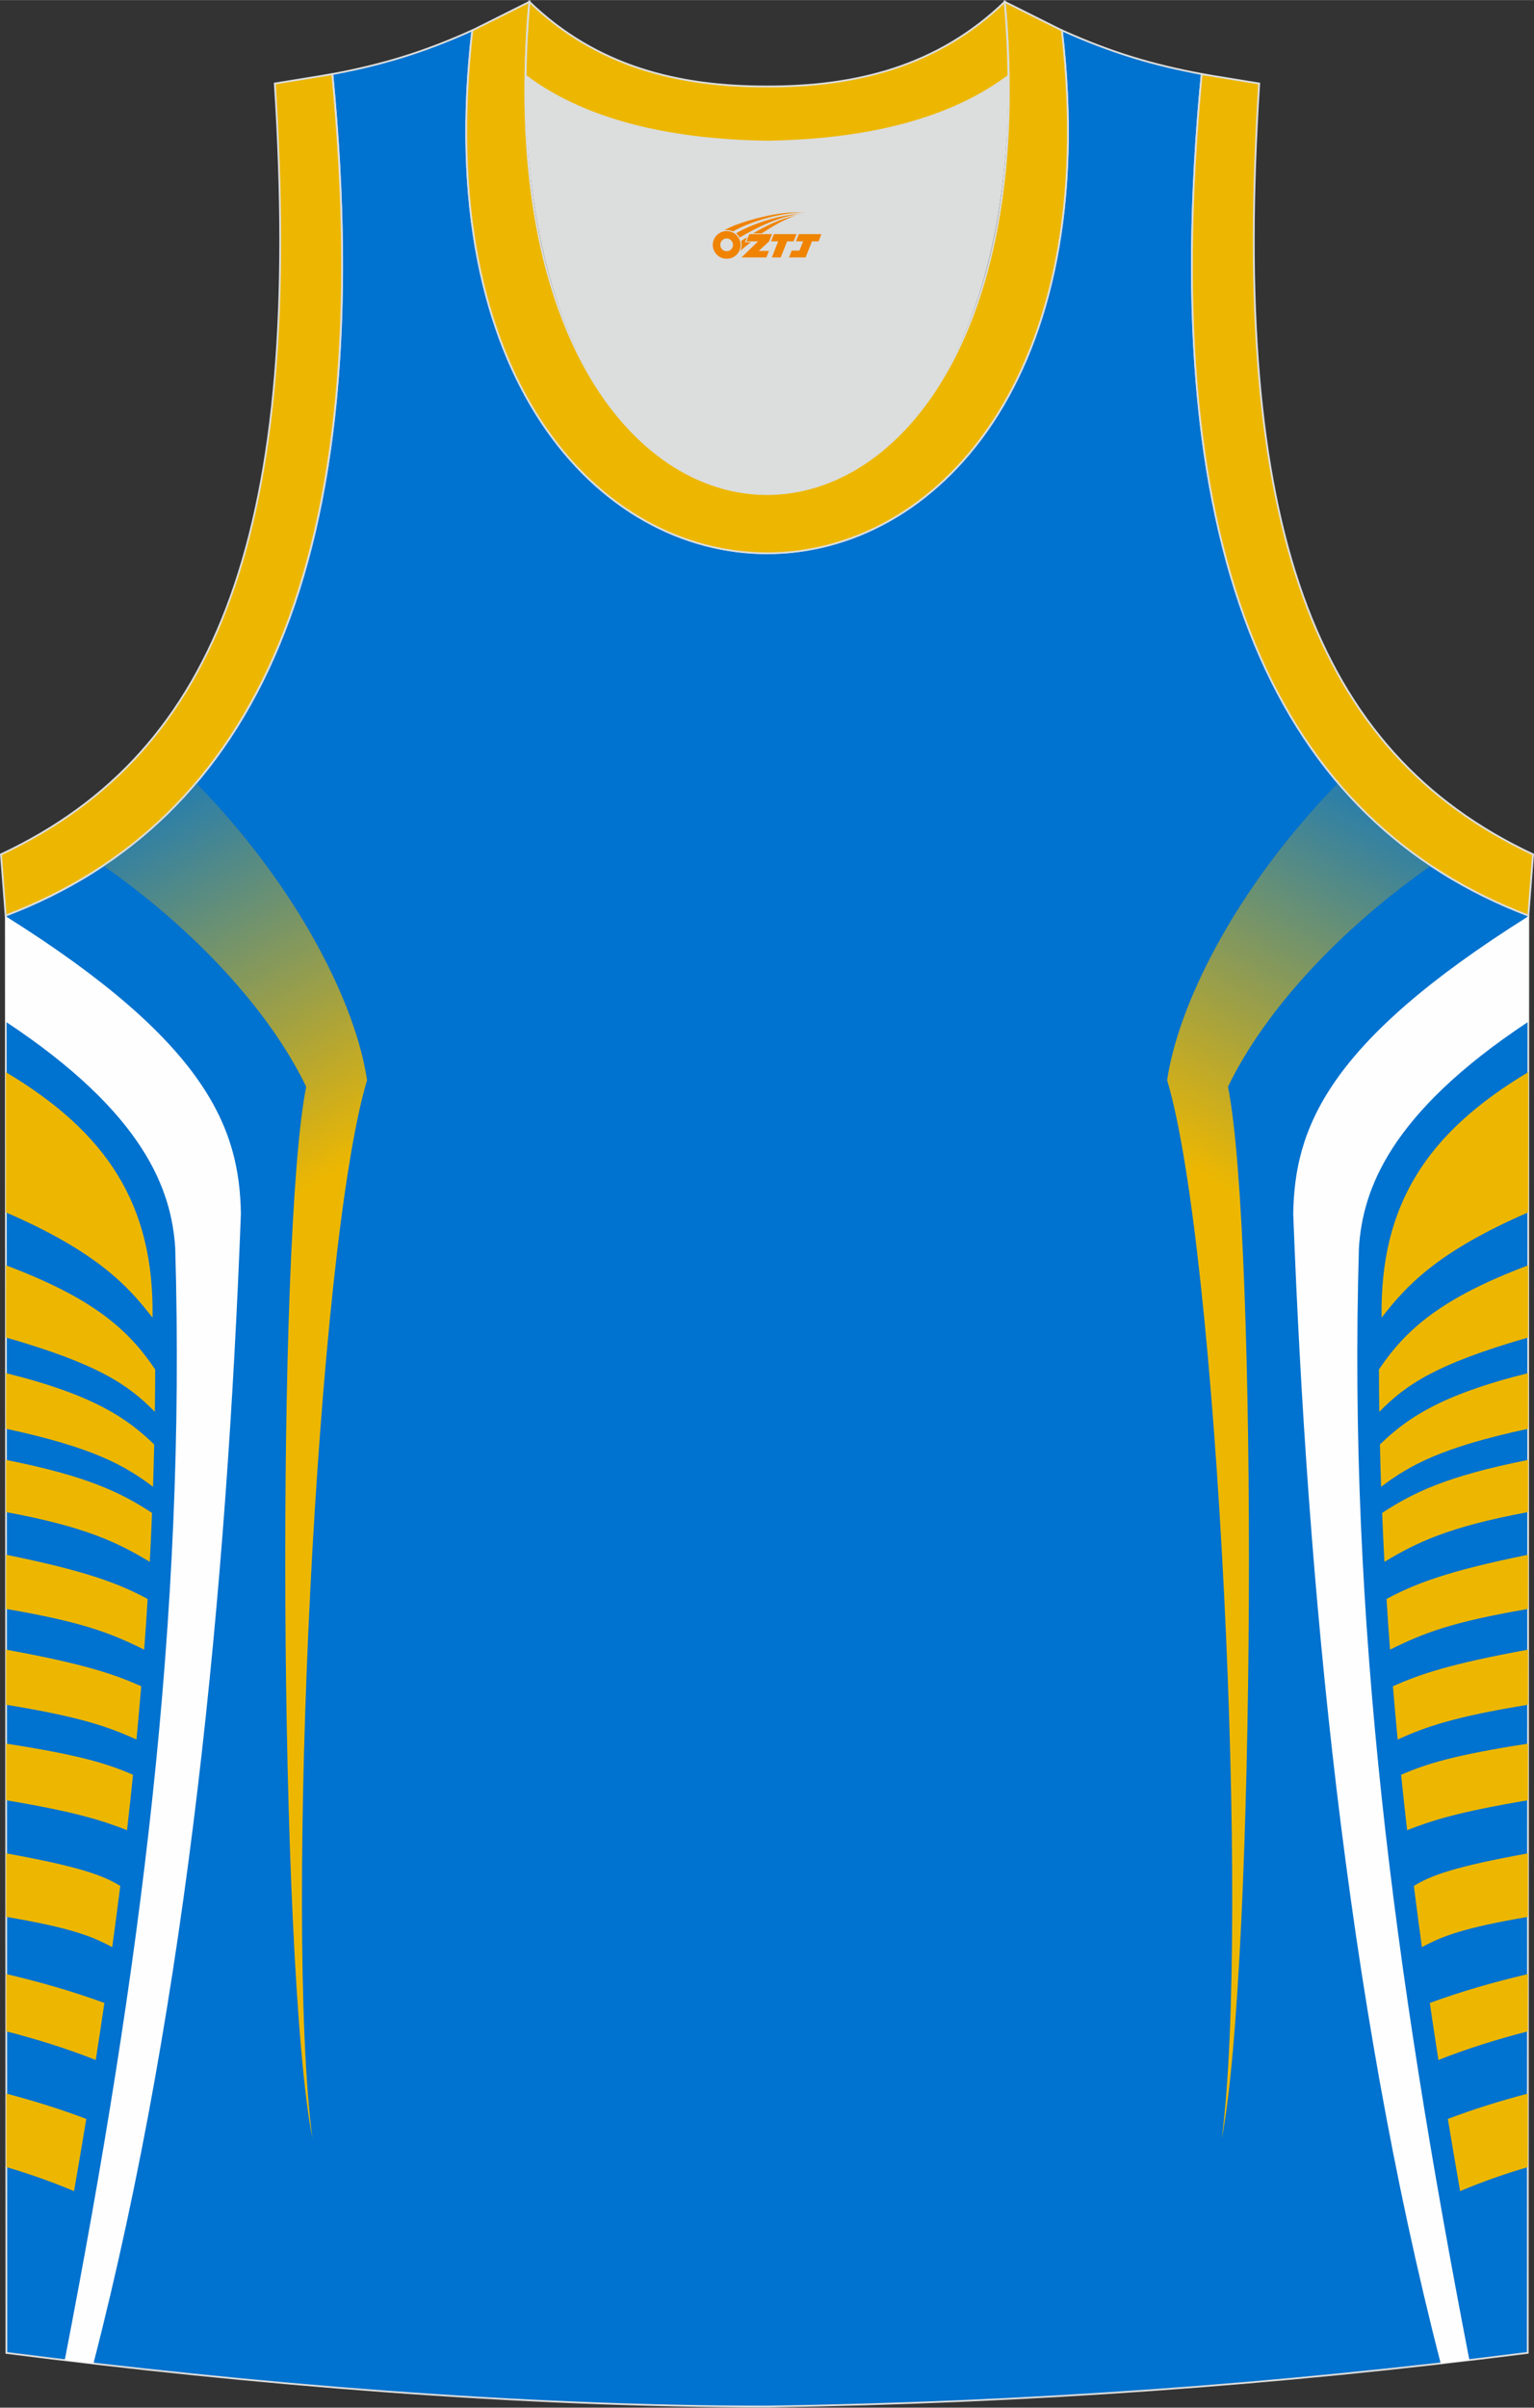
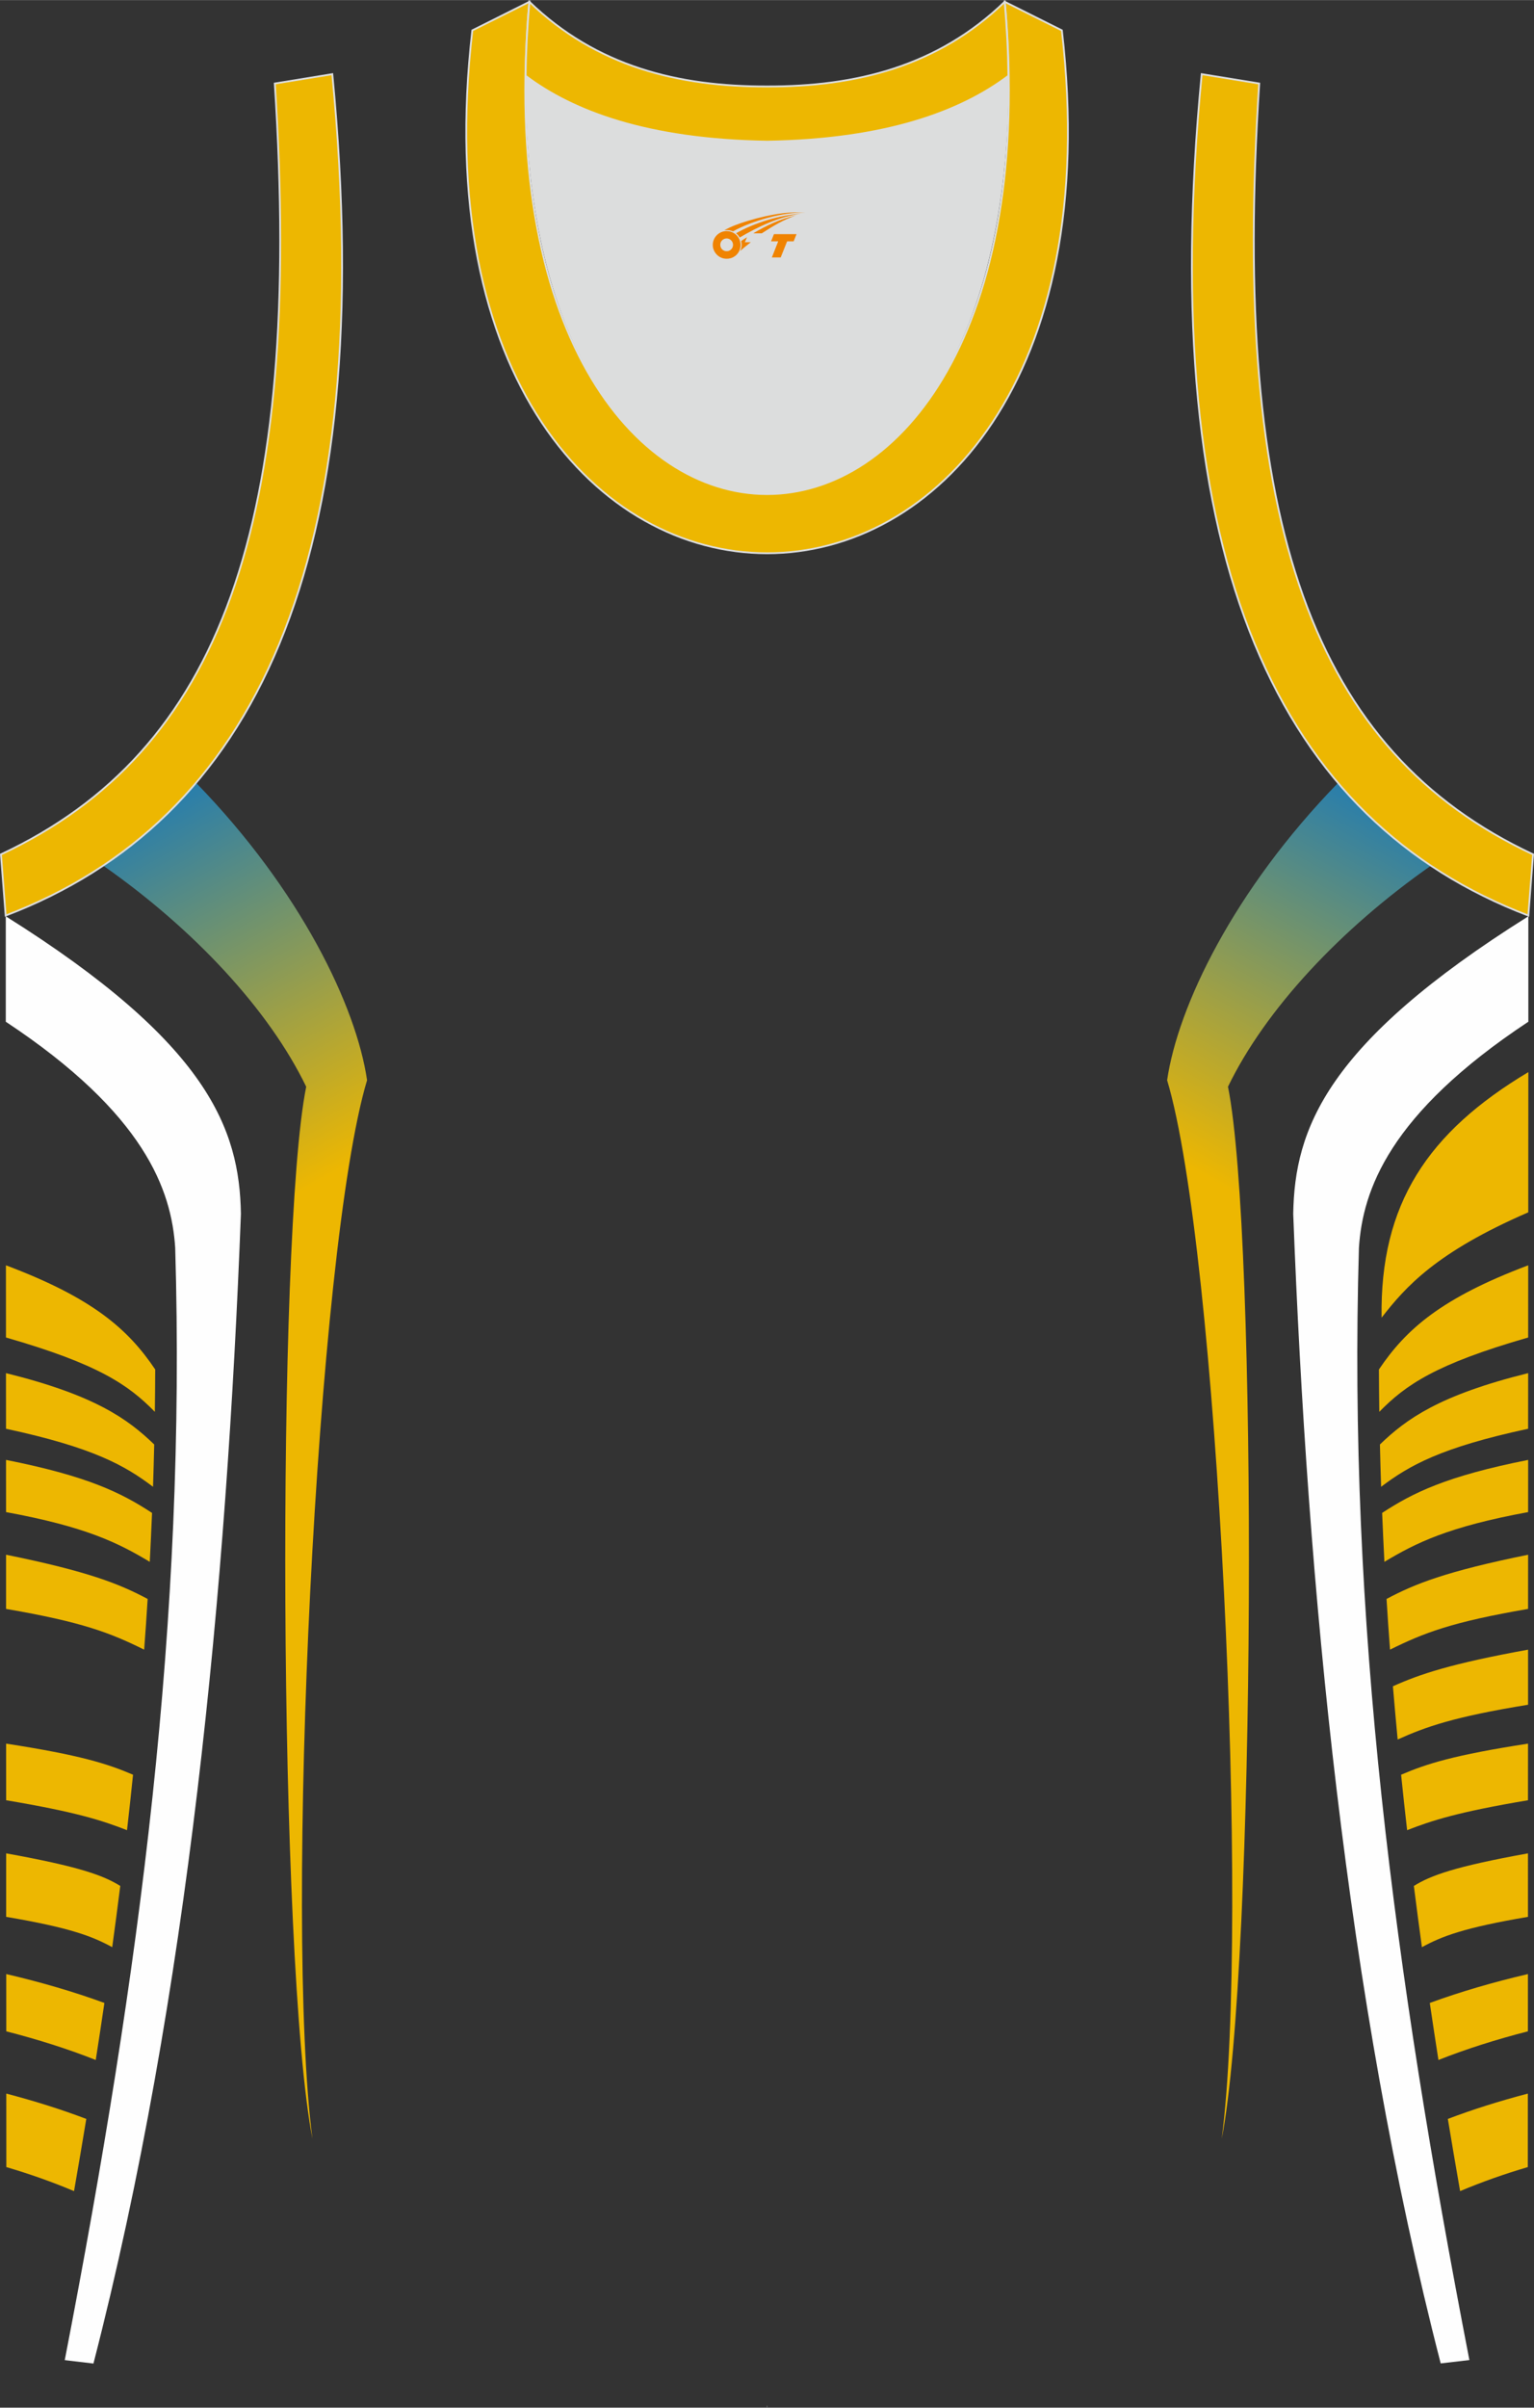
<svg xmlns="http://www.w3.org/2000/svg" version="1.1" id="图层_1" x="0px" y="0px" width="338.74px" height="531.5px" viewBox="0 0 339.01 531.88" enable-background="new 0 0 339.01 531.88" xml:space="preserve">
  <rect x="0" y="0" width="339.01" height="531.88" fill="#333333" stroke="none" />
  <g>
    <path fill-rule="evenodd" clip-rule="evenodd" fill="#0072CF" stroke="#DCDDDD" stroke-width="0.4" stroke-miterlimit="22.926" d="   M169.49,531.63c0.02,0,0.03,0,0.05,0H169.49L169.49,531.63L169.49,531.63L169.49,531.63z" />
-     <path fill-rule="evenodd" clip-rule="evenodd" fill="#0072CF" stroke="#DCDDDD" stroke-width="0.4" stroke-miterlimit="22.926" d="   M169.54,531.63c57.38-0.83,113.33-4.88,168.09-11.86l0.14-317.55c-54.53-20.78-82.66-77.25-72.19-185.88h0.02   c-10.65-2-19.74-4.62-30.93-9.66c17.79,154.02-148.08,154.02-130.29,0c-11.19,5.05-20.29,7.67-30.94,9.67h0.02   c10.47,108.64-17.65,165.1-72.19,185.89l0.14,317.55C55.72,526.7,114.83,531.63,169.54,531.63z" />
-     <path fill-rule="evenodd" clip-rule="evenodd" fill="#EDB701" d="M1.3,267.81c20.31,8.8,27.07,16.4,32.41,23.27   c0.4-25.13-10.22-40.98-32.43-54.25L1.3,267.81z" />
    <path fill-rule="evenodd" clip-rule="evenodd" fill="#EDB701" d="M1.31,279.51c19.12,7.2,26.97,14.06,32.99,23.01   c-0.01,3.12-0.04,6.24-0.08,9.36c-5.83-5.95-12.44-10.54-32.9-16.42L1.31,279.51z" />
    <path fill-rule="evenodd" clip-rule="evenodd" fill="#FEFEFE" d="M1.28,225.7c30.82,20.39,36.62,37.29,37.44,49.95   c2.43,82.16-7.67,159.28-24.41,245.73c2.11,0.25,4.22,0.5,6.34,0.75c21-81.51,29.44-171.6,32.59-253.98   c-0.31-18.76-7.24-37.68-51.96-65.74L1.28,225.7z" />
    <path fill-rule="evenodd" clip-rule="evenodd" fill="#EDB701" d="M1.32,303.33c19.63,4.86,26.91,10.12,32.76,15.76   c-0.07,3.12-0.16,6.23-0.26,9.35c-6.26-4.73-13.26-8.69-32.49-12.82L1.32,303.33z" />
    <path fill-rule="evenodd" clip-rule="evenodd" fill="#EDB701" d="M1.33,322.5c18.13,3.6,25.47,7.27,32.27,11.71   c-0.15,3.6-0.31,7.21-0.5,10.81c-6.98-4.19-14.09-7.74-31.76-10.99L1.33,322.5z" />
    <path fill-rule="evenodd" clip-rule="evenodd" fill="#EDB701" d="M1.34,343.45c18.17,3.68,25.11,6.47,31.29,9.77   c-0.23,3.74-0.49,7.47-0.77,11.2c-7.46-3.7-13.67-6.11-30.52-9L1.34,343.45z" />
-     <path fill-rule="evenodd" clip-rule="evenodd" fill="#EDB701" d="M1.34,364.42c17.08,3.11,23.86,5.39,29.87,8.09   c-0.33,3.92-0.68,7.85-1.05,11.76c-6.14-2.77-12.32-5-28.82-7.68L1.34,364.42z" />
    <path fill-rule="evenodd" clip-rule="evenodd" fill="#EDB701" d="M1.35,385.18c16.32,2.52,22.39,4.44,28.05,6.87   c-0.42,4.09-0.86,8.17-1.33,12.25c-5.49-2.14-11.22-4.01-26.71-6.61L1.35,385.18z" />
    <path fill-rule="evenodd" clip-rule="evenodd" fill="#EDB701" d="M1.36,409.42c16.28,2.94,21.52,4.9,25.22,7.2   c-0.57,4.51-1.16,9.02-1.78,13.53c-4.36-2.38-9.2-4.29-23.44-6.7L1.36,409.42z" />
    <path fill-rule="evenodd" clip-rule="evenodd" fill="#EDB701" d="M1.38,436.09c7.68,1.79,14.94,3.91,21.69,6.38   c-0.62,4.2-1.25,8.4-1.91,12.6c-6.19-2.45-12.81-4.54-19.77-6.33L1.38,436.09z" />
    <path fill-rule="evenodd" clip-rule="evenodd" fill="#EDB701" d="M1.39,462.49c6.3,1.66,12.22,3.52,17.68,5.6   c-0.88,5.32-1.78,10.64-2.71,15.95c-4.76-2.01-9.77-3.78-14.96-5.31L1.39,462.49z" />
    <linearGradient id="SVGID_1_" gradientUnits="userSpaceOnUse" x1="-16.381" y1="347.181" x2="36.214" y2="251.692" gradientTransform="matrix(1 0 0 -1 0 531.729)">
      <stop offset="0" style="stop-color:#0072CF" />
      <stop offset="1" style="stop-color:#EDB701" />
    </linearGradient>
    <path fill-rule="evenodd" clip-rule="evenodd" fill="url(#SVGID_1_)" d="M22.81,191.22c19.94,13.94,36.62,31.78,44.86,48.84l0,0   c-6.6,32.55-6.15,193.75,1.38,232.41l0,0c-6.25-47.52,0.91-196.8,12.07-233.85c-2.38-16.3-14.69-41.97-37.78-65.69   C37.26,180.07,30.41,186.15,22.81,191.22z" />
    <linearGradient id="SVGID_2_" gradientUnits="userSpaceOnUse" x1="-2532.879" y1="347.18" x2="-2480.283" y2="251.69" gradientTransform="matrix(-1 0 0 -1 -2177.448 531.729)">
      <stop offset="0" style="stop-color:#0072CF" />
      <stop offset="1" style="stop-color:#EDB701" />
    </linearGradient>
    <path fill-rule="evenodd" clip-rule="evenodd" fill="url(#SVGID_2_)" d="M316.24,191.22c-19.94,13.94-36.62,31.78-44.86,48.84l0,0   c6.6,32.55,6.15,193.75-1.38,232.41l0,0c6.25-47.52-0.91-196.8-12.07-233.85c2.38-16.3,14.69-41.97,37.78-65.69   C301.78,180.07,308.64,186.15,316.24,191.22z" />
    <path fill-rule="evenodd" clip-rule="evenodd" fill="#EDB701" d="M337.74,267.81c-20.31,8.8-27.07,16.4-32.41,23.27   c-0.4-25.13,10.22-40.98,32.43-54.25L337.74,267.81z" />
    <path fill-rule="evenodd" clip-rule="evenodd" fill="#EDB701" d="M337.73,279.51c-19.12,7.2-26.97,14.06-32.99,23.01   c0.01,3.12,0.04,6.24,0.08,9.36c5.83-5.95,12.44-10.54,32.9-16.42L337.73,279.51z" />
    <path fill-rule="evenodd" clip-rule="evenodd" fill="#FEFEFE" d="M337.76,225.7c-30.81,20.38-36.62,37.28-37.44,49.95   c-2.43,82.16,7.66,159.27,24.41,245.71c-2.11,0.25-4.22,0.5-6.34,0.74c-21-81.5-29.44-171.59-32.59-253.95   c0.31-18.76,7.24-37.68,51.96-65.74V225.7z" />
    <path fill-rule="evenodd" clip-rule="evenodd" fill="#EDB701" d="M337.72,303.33c-19.63,4.86-26.91,10.12-32.76,15.76   c0.07,3.12,0.16,6.23,0.26,9.35c6.26-4.73,13.26-8.69,32.49-12.82L337.72,303.33z" />
    <path fill-rule="evenodd" clip-rule="evenodd" fill="#EDB701" d="M337.72,322.5c-18.13,3.6-25.47,7.27-32.27,11.71   c0.15,3.6,0.31,7.21,0.5,10.81c6.98-4.19,14.09-7.74,31.76-10.99L337.72,322.5z" />
    <path fill-rule="evenodd" clip-rule="evenodd" fill="#EDB701" d="M337.71,343.45c-18.17,3.68-25.11,6.47-31.29,9.77   c0.23,3.74,0.49,7.47,0.77,11.2c7.46-3.7,13.67-6.11,30.51-9L337.71,343.45z" />
    <path fill-rule="evenodd" clip-rule="evenodd" fill="#EDB701" d="M337.7,364.42c-17.08,3.11-23.86,5.39-29.87,8.09   c0.33,3.92,0.68,7.85,1.05,11.76c6.14-2.77,12.32-5,28.82-7.68V364.42z" />
    <path fill-rule="evenodd" clip-rule="evenodd" fill="#EDB701" d="M337.69,385.18c-16.32,2.52-22.39,4.44-28.05,6.87   c0.42,4.09,0.86,8.17,1.33,12.25c5.49-2.14,11.22-4.01,26.71-6.61L337.69,385.18z" />
    <path fill-rule="evenodd" clip-rule="evenodd" fill="#EDB701" d="M337.68,409.42c-16.28,2.94-21.52,4.9-25.22,7.2   c0.57,4.51,1.16,9.02,1.78,13.53c4.36-2.38,9.2-4.29,23.44-6.7V409.42z" />
    <path fill-rule="evenodd" clip-rule="evenodd" fill="#EDB701" d="M337.67,436.09c-7.68,1.79-14.94,3.91-21.69,6.38   c0.62,4.2,1.25,8.4,1.91,12.6c6.19-2.45,12.81-4.54,19.77-6.33L337.67,436.09z" />
    <path fill-rule="evenodd" clip-rule="evenodd" fill="#EDB701" d="M337.65,462.49c-6.3,1.66-12.22,3.52-17.68,5.6   c0.88,5.32,1.78,10.64,2.71,15.95c4.76-2.01,9.77-3.78,14.96-5.31L337.65,462.49z" />
    <path fill-rule="evenodd" clip-rule="evenodd" fill="#DCDDDD" d="M169.51,31.27c26.46-0.42,42.92-6.7,53.29-14.5   c0.02-0.06,0.03-0.12,0.05-0.17c1.15,124.08-107.83,124.08-106.68,0c0.02,0.06,0.03,0.12,0.05,0.18   C126.6,24.57,143.06,30.85,169.51,31.27z" />
    <path fill-rule="evenodd" clip-rule="evenodd" fill="#EDB701" stroke="#DCDDDD" stroke-width="0.4" stroke-miterlimit="22.926" d="   M1.25,202.24c54.53-20.78,82.66-77.25,72.19-185.88l-12.71,2.07c6.3,97.69-12.01,147.55-60.52,170.3L1.25,202.24z" />
    <path fill-rule="evenodd" clip-rule="evenodd" fill="#EDB701" stroke="#DCDDDD" stroke-width="0.4" stroke-miterlimit="22.926" d="   M116.99,0.38c-12.98,145,118.03,145,105.06,0l12.62,6.31c17.79,154.02-148.08,154.02-130.29,0L116.99,0.38z" />
    <path fill-rule="evenodd" clip-rule="evenodd" fill="#EDB701" stroke="#DCDDDD" stroke-width="0.4" stroke-miterlimit="22.926" d="   M116.99,0.38c14.82,14.3,32.93,18.75,52.52,18.7c19.61,0.05,37.7-4.4,52.52-18.7c0.5,5.62,0.77,11.02,0.82,16.2   c-0.02,0.06-0.03,0.13-0.05,0.19c-10.37,7.79-26.84,14.08-53.29,14.5c-26.46-0.42-42.92-6.7-53.29-14.5   c-0.02-0.06-0.03-0.13-0.05-0.19C116.22,11.4,116.49,6.01,116.99,0.38z" />
    <path fill-rule="evenodd" clip-rule="evenodd" fill="#EDB701" stroke="#DCDDDD" stroke-width="0.4" stroke-miterlimit="22.926" d="   M337.76,202.24c-54.53-20.78-82.66-77.25-72.19-185.88l12.71,2.07c-6.3,97.69,12.01,147.55,60.52,170.3L337.76,202.24z" />
  </g>
  <g id="图层_x0020_1">
    <path fill="#F08300" d="M157.7,55.11c0.416,1.136,1.472,1.984,2.752,2.032c0.144,0,0.304,0,0.448-0.016h0.016   c0.016,0,0.064,0,0.128-0.016c0.032,0,0.048-0.016,0.08-0.016c0.064-0.016,0.144-0.032,0.224-0.048c0.016,0,0.016,0,0.032,0   c0.192-0.048,0.4-0.112,0.576-0.208c0.192-0.096,0.4-0.224,0.608-0.384c0.672-0.56,1.104-1.408,1.104-2.352   c0-0.224-0.032-0.448-0.08-0.672l0,0C163.54,53.23,163.49,53.06,163.41,52.88C162.94,51.79,161.86,51.03,160.59,51.03C158.9,51.03,157.52,52.4,157.52,54.1C157.52,54.45,157.58,54.79,157.7,55.11L157.7,55.11L157.7,55.11z M162,54.13L162,54.13C161.97,54.91,161.31,55.51,160.53,55.47C159.74,55.44,159.15,54.79,159.18,54c0.032-0.784,0.688-1.376,1.472-1.344   C161.42,52.69,162.03,53.36,162,54.13L162,54.13z" />
    <polygon fill="#F08300" points="176.03,51.71 ,175.39,53.3 ,173.95,53.3 ,172.53,56.85 ,170.58,56.85 ,171.98,53.3 ,170.4,53.3    ,171.04,51.71" />
    <path fill="#F08300" d="M178,46.98c-1.008-0.096-3.024-0.144-5.056,0.112c-2.416,0.304-5.152,0.912-7.616,1.664   C163.28,49.36,161.41,50.08,160.06,50.85C160.26,50.82,160.45,50.8,160.64,50.8c0.48,0,0.944,0.112,1.36,0.288   C166.1,48.77,173.3,46.72,178,46.98L178,46.98L178,46.98z" />
    <path fill="#F08300" d="M163.47,52.45c4-2.368,8.88-4.672,13.488-5.248c-4.608,0.288-10.224,2-14.288,4.304   C162.99,51.76,163.26,52.08,163.47,52.45C163.47,52.45,163.47,52.45,163.47,52.45z" />
-     <polygon fill="#F08300" points="181.52,51.71 ,180.9,53.3 ,179.44,53.3 ,178.03,56.85 ,177.57,56.85 ,176.06,56.85 ,174.37,56.85    ,174.96,55.35 ,176.67,55.35 ,177.49,53.3 ,175.9,53.3 ,176.54,51.71" />
-     <polygon fill="#F08300" points="170.61,51.71 ,169.97,53.3 ,167.68,55.41 ,169.94,55.41 ,169.36,56.85 ,163.87,56.85 ,167.54,53.3    ,164.96,53.3 ,165.6,51.71" />
-     <path fill="#F08300" d="M175.89,47.57c-3.376,0.752-6.464,2.192-9.424,3.952h1.888C170.78,49.95,173.12,48.52,175.89,47.57z    M165.09,52.39C164.46,52.77,164.4,52.82,163.79,53.23c0.064,0.256,0.112,0.544,0.112,0.816c0,0.496-0.112,0.976-0.32,1.392   c0.176-0.16,0.32-0.304,0.432-0.4c0.272-0.24,0.768-0.64,1.6-1.296l0.32-0.256H164.61l0,0L165.09,52.39L165.09,52.39L165.09,52.39z" />
+     <path fill="#F08300" d="M175.89,47.57c-3.376,0.752-6.464,2.192-9.424,3.952h1.888C170.78,49.95,173.12,48.52,175.89,47.57z    M165.09,52.39C164.46,52.77,164.4,52.82,163.79,53.23c0.064,0.256,0.112,0.544,0.112,0.816c0,0.496-0.112,0.976-0.32,1.392   c0.176-0.16,0.32-0.304,0.432-0.4c0.272-0.24,0.768-0.64,1.6-1.296l0.32-0.256H164.61L165.09,52.39L165.09,52.39L165.09,52.39z" />
  </g>
</svg>